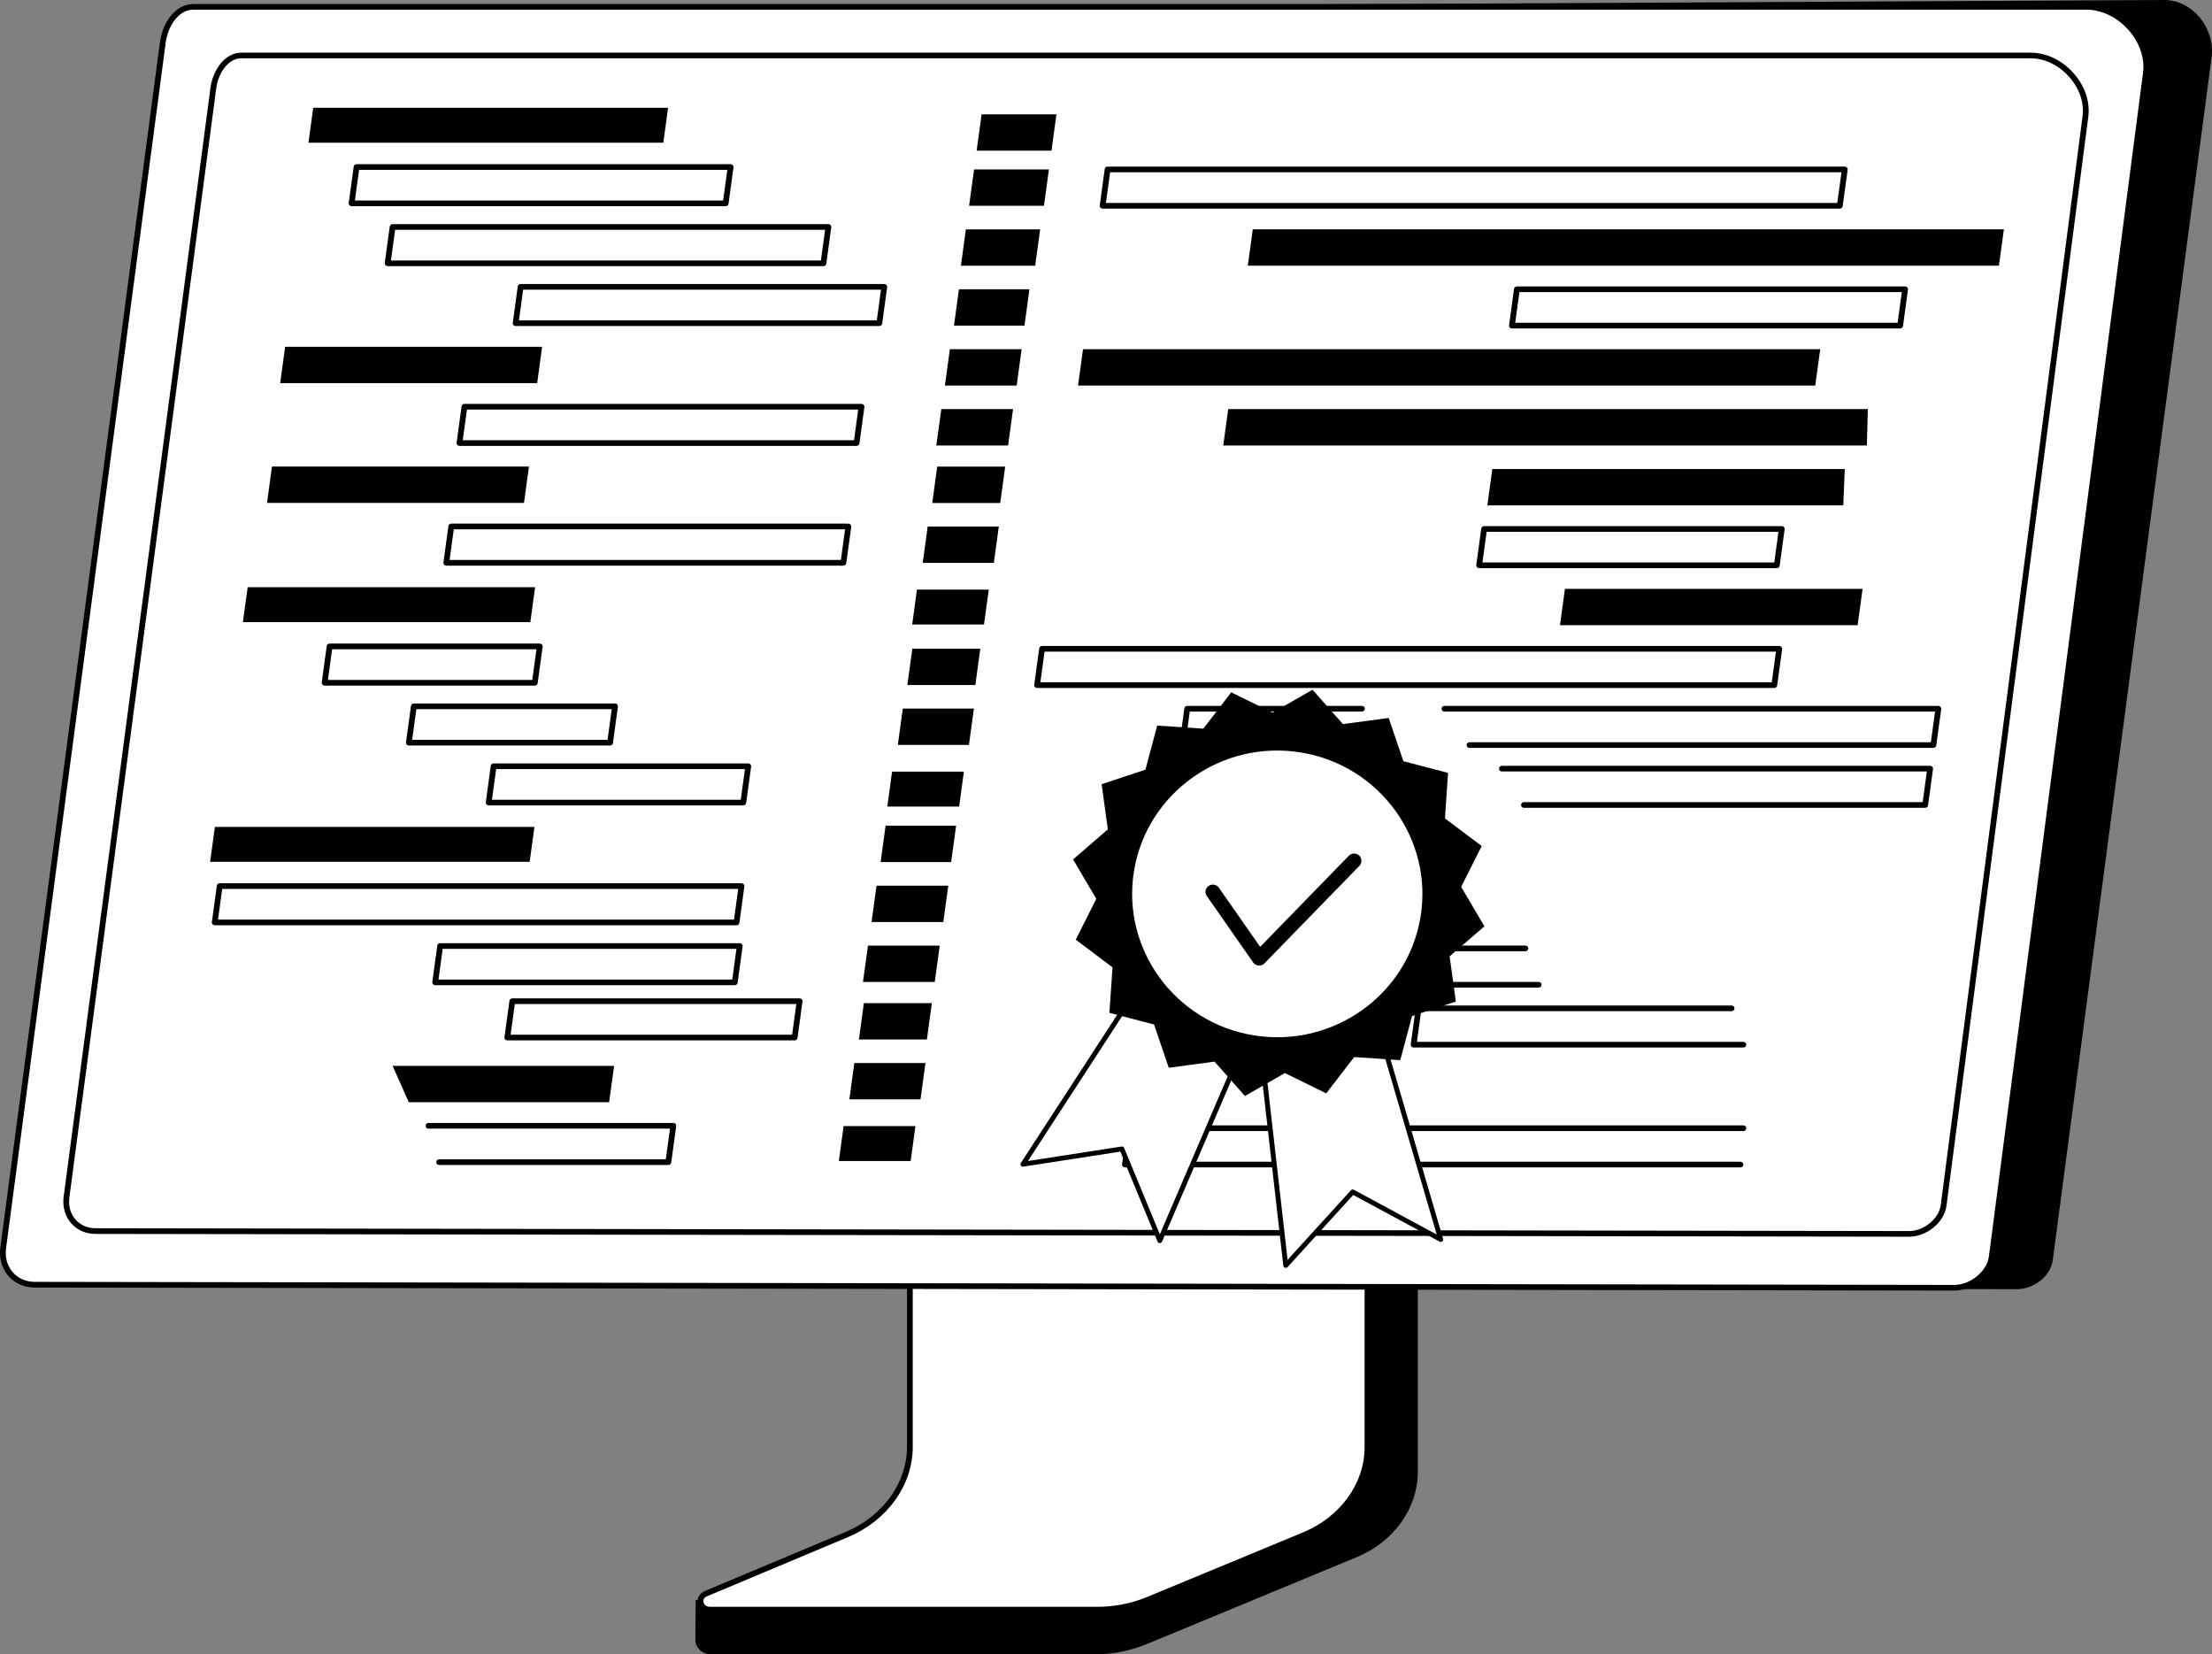
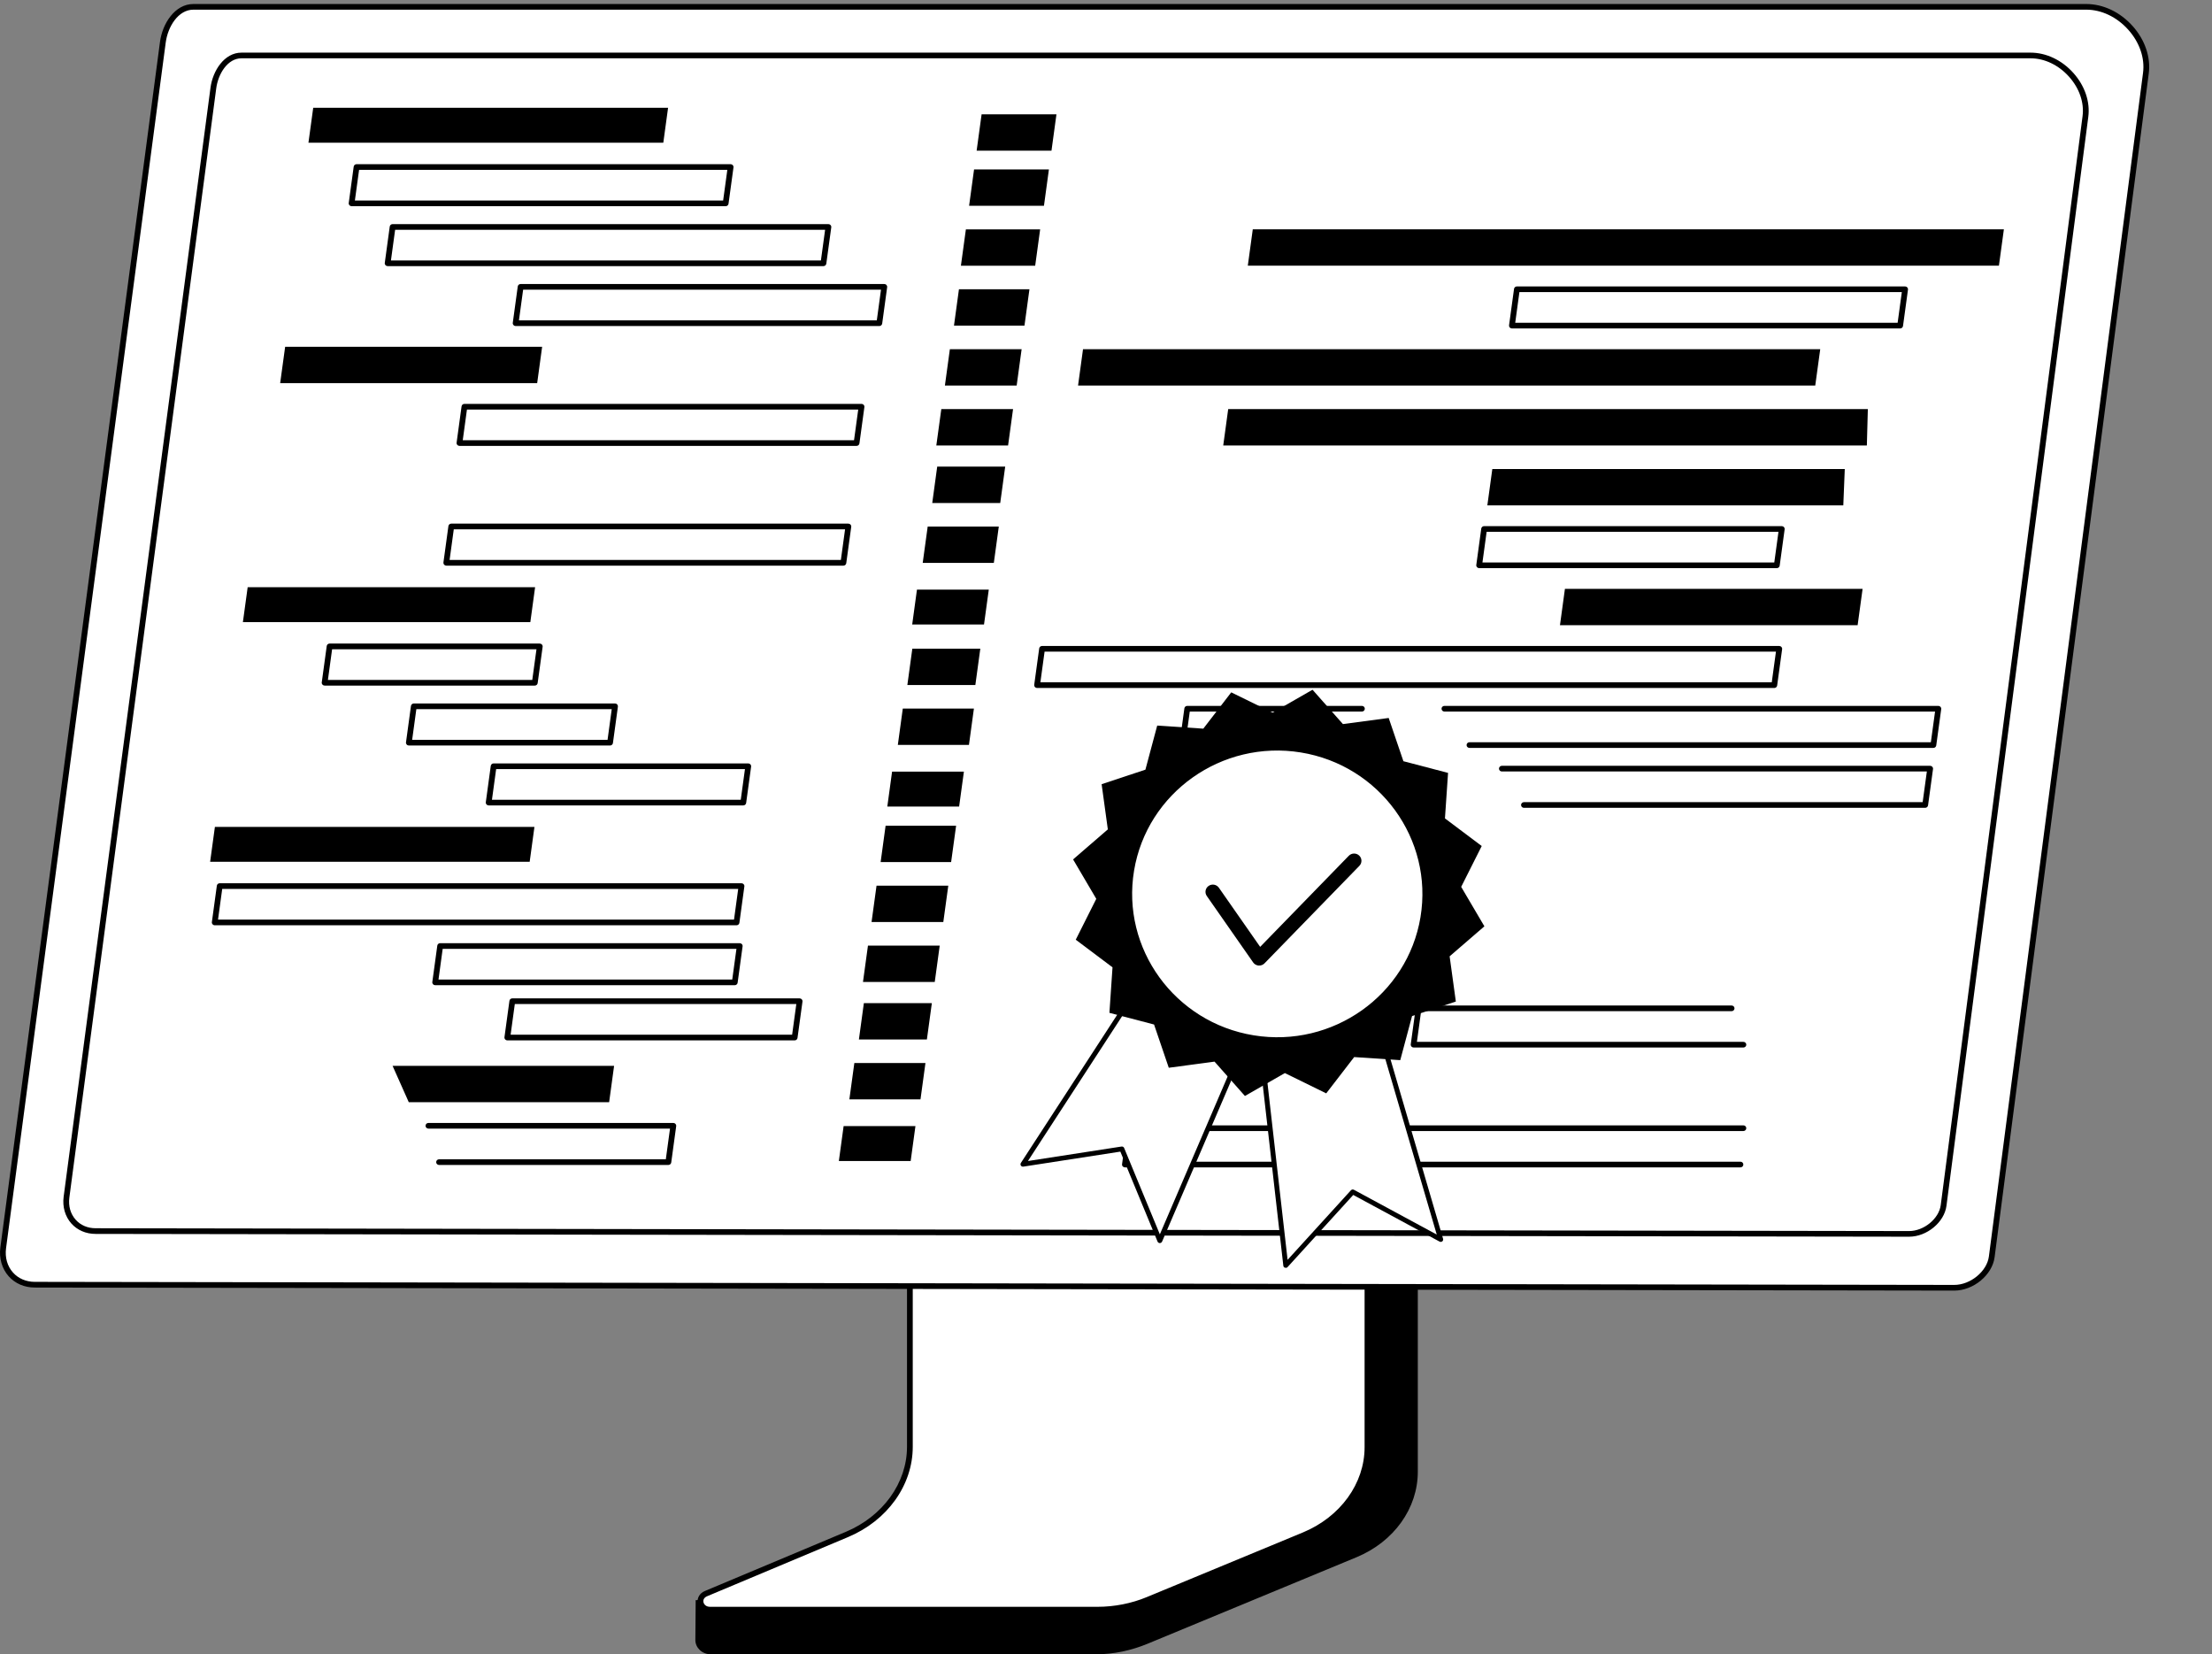
<svg xmlns="http://www.w3.org/2000/svg" width="218" height="163" viewBox="0 0 218 163" fill="none">
  <rect x="0" y="0" width="218" height="163" fill="#808080" stroke="none" />
  <g clip-path="url(#clip0_38_1286)">
    <path d="M139.26 107.083L94.58 107.359C94.291 107.359 94.195 107.623 94.195 107.877V145.253C94.195 148.832 68.809 158.129 68.562 157.657L68.531 161.612C68.53 162.349 69.188 163.002 70.028 163.002H70.586C70.59 163.002 70.593 163.002 70.597 163.002H108.058C109.797 163.002 111.513 162.619 113.087 161.971L133.684 153.444C137.391 151.909 139.73 148.612 139.73 145.015V107.601C139.73 107.347 139.549 107.083 139.26 107.083Z" fill="black" />
    <path d="M89.671 105.18V142.564C89.671 146.249 87.258 149.606 83.469 151.198L69.574 157.029C68.666 157.41 68.976 158.605 69.982 158.605H108.158C109.874 158.605 111.569 158.272 113.122 157.629L128.517 151.257C132.335 149.677 134.771 146.304 134.771 142.601V105.18C134.771 105.027 134.629 104.903 134.455 104.903H89.987C89.812 104.903 89.671 105.027 89.671 105.18Z" fill="white" />
    <path d="M108.158 158.885H69.982C69.277 158.885 68.866 158.43 68.773 157.979C68.669 157.474 68.945 156.989 69.463 156.771L83.358 150.94C87.021 149.402 89.388 146.115 89.388 142.564V105.18C89.388 104.873 89.656 104.624 89.988 104.624H134.456C134.787 104.624 135.056 104.873 135.056 105.18V142.601C135.056 146.4 132.533 149.898 128.628 151.515L113.234 157.887C111.656 158.54 109.901 158.885 108.158 158.885ZM89.955 105.192V142.565C89.955 146.341 87.453 149.831 83.58 151.456L69.685 157.287C69.411 157.402 69.277 157.619 69.329 157.868C69.374 158.08 69.57 158.327 69.98 158.327H108.156C109.825 158.327 111.503 157.997 113.011 157.373L128.405 151C132.098 149.471 134.485 146.174 134.485 142.603V105.184C134.483 105.189 134.473 105.183 134.454 105.183H89.985C89.97 105.183 89.96 105.188 89.955 105.192Z" fill="black" />
-     <path d="M6.151 126.605L198.732 127.03C200.418 127.03 202.098 125.785 202.312 124.138L217.959 5.657C218.333 2.786 216.072 -0.07 213.167 0.001L22.819 0.99L6.151 126.605Z" fill="black" />
    <path d="M205.604 0.674C208.918 0.674 211.909 3.976 211.485 7.215L196.292 123.848C196.077 125.495 194.284 126.889 192.599 126.889L3.427 126.587C1.407 126.587 0.057 124.938 0.315 122.963L16.049 4.168C16.264 2.521 17.372 0.674 19.057 0.674H205.604Z" fill="white" />
    <path d="M192.599 127.169L3.427 126.867C2.408 126.867 1.494 126.475 0.858 125.763C0.195 125.022 -0.105 123.99 0.034 122.928L15.767 4.131C16.004 2.319 17.238 0.395 19.057 0.395H205.604C207.276 0.395 208.942 1.185 210.176 2.564C211.398 3.93 211.978 5.639 211.766 7.25L196.574 123.883C196.345 125.634 194.488 127.169 192.599 127.169ZM19.057 0.953C17.563 0.953 16.537 2.628 16.331 4.203L0.596 122.999C0.477 123.913 0.72 124.764 1.283 125.392C1.811 125.982 2.572 126.307 3.427 126.307L192.6 126.609C194.193 126.609 195.819 125.275 196.011 123.812L211.203 7.179C211.393 5.725 210.864 4.178 209.749 2.932C208.623 1.674 207.113 0.952 205.604 0.952H19.057V0.953Z" fill="black" />
    <path d="M188.149 121.859L9.415 121.583C8.471 121.583 7.624 121.219 7.034 120.559C6.421 119.873 6.143 118.916 6.271 117.933L20.745 8.644C20.965 6.968 22.108 5.187 23.794 5.187H200.115C201.659 5.187 203.199 5.917 204.338 7.19C205.468 8.452 206.003 10.03 205.808 11.52L191.83 118.819C191.617 120.438 189.898 121.859 188.149 121.859ZM23.794 5.745C22.433 5.745 21.497 7.276 21.309 8.715L6.835 118.005C6.726 118.841 6.949 119.616 7.461 120.189C7.942 120.727 8.636 121.024 9.416 121.024L188.151 121.302C189.606 121.302 191.091 120.085 191.266 118.748L205.243 11.448C205.418 10.118 204.932 8.7 203.911 7.559C202.88 6.406 201.496 5.745 200.115 5.745H23.794Z" fill="black" />
-     <path d="M181.322 20.554H108.667C108.586 20.554 108.508 20.519 108.453 20.459C108.4 20.399 108.374 20.318 108.386 20.237L108.875 16.656C108.894 16.517 109.014 16.414 109.157 16.414H181.811C181.893 16.414 181.97 16.449 182.025 16.509C182.079 16.57 182.104 16.651 182.093 16.731L181.603 20.313C181.584 20.452 181.464 20.554 181.322 20.554ZM108.992 19.995H181.073L181.486 16.973H109.405L108.992 19.995Z" fill="black" />
    <path d="M197 26.18H122.975L123.465 22.599H197.489L197 26.18Z" fill="black" />
    <path d="M187.266 32.364H149.005C148.923 32.364 148.846 32.329 148.791 32.269C148.737 32.209 148.712 32.127 148.723 32.047L149.213 28.465C149.232 28.326 149.351 28.224 149.494 28.224H187.756C187.837 28.224 187.915 28.259 187.97 28.319C188.023 28.379 188.049 28.46 188.037 28.541L187.548 32.122C187.53 32.26 187.409 32.364 187.266 32.364ZM149.33 31.805H187.018L187.431 28.782H149.743L149.33 31.805Z" fill="black" />
    <path d="M174.862 67.792H102.208C102.127 67.792 102.049 67.757 101.994 67.697C101.94 67.636 101.915 67.555 101.926 67.475L102.416 63.893C102.435 63.754 102.555 63.651 102.698 63.651H175.352C175.433 63.651 175.511 63.687 175.566 63.747C175.62 63.807 175.645 63.888 175.634 63.968L175.144 67.55C175.125 67.688 175.005 67.792 174.862 67.792ZM102.533 67.233H174.613L175.026 64.21H102.947L102.533 67.233Z" fill="black" />
    <path d="M135.551 73.695H116.516C116.434 73.695 116.357 73.66 116.302 73.6C116.248 73.54 116.223 73.458 116.234 73.378L116.724 69.796C116.743 69.657 116.863 69.555 117.005 69.555H134.223C134.38 69.555 134.507 69.68 134.507 69.834C134.507 69.988 134.38 70.114 134.223 70.114H117.255L116.842 73.136H135.551C135.708 73.136 135.835 73.261 135.835 73.416C135.835 73.57 135.708 73.695 135.551 73.695Z" fill="black" />
    <path d="M190.542 73.695H144.821C144.664 73.695 144.536 73.57 144.536 73.416C144.536 73.261 144.664 73.136 144.821 73.136H190.293L190.706 70.114H142.352C142.195 70.114 142.068 69.988 142.068 69.834C142.068 69.68 142.195 69.555 142.352 69.555H191.031C191.113 69.555 191.19 69.59 191.245 69.65C191.299 69.71 191.324 69.791 191.313 69.872L190.823 73.453C190.804 73.592 190.683 73.695 190.542 73.695Z" fill="black" />
    <path d="M189.734 79.599H150.19C150.033 79.599 149.906 79.474 149.906 79.32C149.906 79.166 150.033 79.04 150.19 79.04H189.485L189.898 76.018H148.013C147.857 76.018 147.729 75.893 147.729 75.738C147.729 75.584 147.857 75.459 148.013 75.459H190.223C190.305 75.459 190.382 75.494 190.437 75.554C190.491 75.614 190.516 75.696 190.505 75.776L190.015 79.358C189.996 79.495 189.876 79.599 189.734 79.599Z" fill="black" />
    <path d="M141.627 85.258H114.661C114.58 85.258 114.502 85.223 114.447 85.163C114.394 85.103 114.368 85.022 114.38 84.942L114.869 81.36C114.888 81.221 115.008 81.118 115.151 81.118H137.344C137.501 81.118 137.628 81.243 137.628 81.398C137.628 81.552 137.501 81.677 137.344 81.677H115.399L114.986 84.7H141.627C141.783 84.7 141.911 84.825 141.911 84.979C141.911 85.133 141.783 85.258 141.627 85.258Z" fill="black" />
    <path d="M178.899 37.99H106.246L106.735 34.408H179.39L178.899 37.99Z" fill="black" />
    <path d="M183.985 43.894H120.554L121.043 40.312H184.082L183.985 43.894Z" fill="black" />
    <path d="M175.111 55.982H145.775C145.694 55.982 145.616 55.947 145.561 55.887C145.508 55.827 145.482 55.745 145.494 55.665L145.983 52.084C146.002 51.945 146.122 51.842 146.265 51.842H175.6C175.682 51.842 175.76 51.877 175.815 51.937C175.868 51.997 175.894 52.079 175.882 52.159L175.393 55.74C175.374 55.878 175.254 55.982 175.111 55.982ZM146.1 55.423H174.862L175.275 52.401H146.513L146.1 55.423Z" fill="black" />
    <path d="M183.075 61.602H153.74L154.229 58.022H183.565L183.075 61.602Z" fill="black" />
    <path d="M181.663 49.798H146.583L147.073 46.218H181.809L181.663 49.798Z" fill="black" />
-     <path d="M151.642 97.312H113.288C113.206 97.312 113.128 97.277 113.073 97.217C113.02 97.157 112.994 97.075 113.006 96.995L113.495 93.414C113.514 93.275 113.634 93.172 113.777 93.172H150.335C150.492 93.172 150.62 93.297 150.62 93.451C150.62 93.606 150.492 93.731 150.335 93.731H114.025L113.613 96.753H151.642C151.799 96.753 151.926 96.879 151.926 97.033C151.926 97.188 151.799 97.312 151.642 97.312Z" fill="black" />
    <path d="M171.818 103.217H139.317C139.236 103.217 139.158 103.182 139.103 103.122C139.05 103.062 139.024 102.981 139.035 102.9L139.525 99.319C139.544 99.18 139.664 99.077 139.807 99.077H170.656C170.813 99.077 170.941 99.203 170.941 99.357C170.941 99.511 170.813 99.636 170.656 99.636H140.055L139.642 102.659H171.818C171.974 102.659 172.102 102.784 172.102 102.938C172.102 103.092 171.974 103.217 171.818 103.217Z" fill="black" />
    <path d="M171.527 115.027H110.865C110.783 115.027 110.705 114.992 110.651 114.932C110.597 114.872 110.571 114.79 110.583 114.71L111.072 111.129C111.091 110.989 111.211 110.887 111.354 110.887H171.818C171.974 110.887 172.102 111.012 172.102 111.166C172.102 111.32 171.974 111.446 171.818 111.446H111.604L111.191 114.468H171.528C171.685 114.468 171.812 114.593 171.812 114.748C171.811 114.902 171.684 115.027 171.527 115.027Z" fill="black" />
    <path d="M96.977 61.537H89.9L90.37 58.096H97.448L96.977 61.537Z" fill="black" />
    <path d="M102.885 20.277H95.508L95.997 16.695H103.374L102.885 20.277Z" fill="black" />
    <path d="M103.627 14.849H96.25L96.74 11.268H104.116L103.627 14.849Z" fill="black" />
    <path d="M102.021 26.181H94.701L95.191 22.6H102.51L102.021 26.181Z" fill="black" />
    <path d="M100.965 32.085H94.018L94.507 28.505H101.455L100.965 32.085Z" fill="black" />
    <path d="M100.196 37.99H93.123L93.613 34.408H100.685L100.196 37.99Z" fill="black" />
    <path d="M99.35 43.894H92.278L92.769 40.312H99.84L99.35 43.894Z" fill="black" />
    <path d="M97.945 55.466H90.936L91.427 51.886H98.434L97.945 55.466Z" fill="black" />
    <path d="M98.576 49.562H91.876L92.365 45.98H99.065L98.576 49.562Z" fill="black" />
    <path d="M94.525 79.472H87.448L87.918 76.032H94.996L94.525 79.472Z" fill="black" />
    <path d="M95.493 73.402H88.484L88.973 69.82H95.982L95.493 73.402Z" fill="black" />
    <path d="M96.124 67.496H89.423L89.913 63.915H96.613L96.124 67.496Z" fill="black" />
    <path d="M89.75 114.398H82.672L83.142 110.958H90.22L89.75 114.398Z" fill="black" />
    <path d="M93.736 84.947H86.789L87.278 81.365H94.227L93.736 84.947Z" fill="black" />
    <path d="M92.966 90.852H85.895L86.385 87.27H93.457L92.966 90.852Z" fill="black" />
    <path d="M92.123 96.756H85.05L85.54 93.175H92.612L92.123 96.756Z" fill="black" />
    <path d="M90.717 108.328H83.708L84.198 104.746H91.206L90.717 108.328Z" fill="black" />
    <path d="M91.348 102.423H84.648L85.137 98.843H91.837L91.348 102.423Z" fill="black" />
    <path d="M65.371 14.064H30.398L30.868 10.623H65.841L65.371 14.064Z" fill="black" />
    <path d="M71.516 20.318H34.651C34.569 20.318 34.49 20.283 34.436 20.223C34.383 20.163 34.357 20.081 34.369 20.001L34.858 16.42C34.877 16.28 34.997 16.178 35.14 16.178H72.006C72.087 16.178 72.166 16.213 72.22 16.273C72.273 16.333 72.299 16.415 72.287 16.495L71.798 20.076C71.779 20.214 71.658 20.318 71.516 20.318ZM34.975 19.759H71.268L71.681 16.737H35.389L34.975 19.759Z" fill="black" />
    <path d="M81.153 26.223H38.203C38.121 26.223 38.042 26.188 37.989 26.128C37.935 26.068 37.91 25.986 37.921 25.906L38.41 22.325C38.429 22.186 38.549 22.083 38.692 22.083H81.642C81.724 22.083 81.803 22.118 81.856 22.178C81.91 22.238 81.936 22.32 81.924 22.4L81.435 25.982C81.415 26.119 81.294 26.223 81.153 26.223ZM38.528 25.665H80.904L81.317 22.642H38.941L38.528 25.665Z" fill="black" />
    <path d="M86.659 32.127H50.818C50.736 32.127 50.657 32.092 50.604 32.031C50.55 31.971 50.525 31.89 50.536 31.81L51.026 28.228C51.045 28.089 51.165 27.986 51.307 27.986H87.15C87.231 27.986 87.31 28.021 87.364 28.082C87.417 28.142 87.443 28.223 87.431 28.303L86.942 31.885C86.921 32.024 86.802 32.127 86.659 32.127ZM51.143 31.568H86.412L86.825 28.545H51.556L51.143 31.568Z" fill="black" />
    <path d="M52.266 61.3H23.938L24.409 57.86H52.736L52.266 61.3Z" fill="black" />
    <path d="M52.707 67.554H31.992C31.91 67.554 31.831 67.519 31.778 67.459C31.724 67.399 31.699 67.318 31.71 67.237L32.2 63.656C32.219 63.517 32.339 63.414 32.481 63.414H53.196C53.278 63.414 53.357 63.449 53.41 63.509C53.464 63.569 53.489 63.651 53.478 63.731L52.988 67.313C52.969 67.45 52.849 67.554 52.707 67.554ZM32.317 66.996H52.458L52.871 63.973H32.73L32.317 66.996Z" fill="black" />
    <path d="M60.124 73.459H40.294C40.213 73.459 40.133 73.424 40.08 73.364C40.026 73.303 40.001 73.222 40.013 73.142L40.502 69.56C40.521 69.421 40.641 69.318 40.784 69.318H60.614C60.696 69.318 60.775 69.353 60.828 69.414C60.882 69.474 60.907 69.555 60.896 69.635L60.406 73.217C60.387 73.355 60.267 73.459 60.124 73.459ZM40.619 72.9H59.876L60.289 69.877H41.032L40.619 72.9Z" fill="black" />
    <path d="M73.253 79.362H48.159C48.078 79.362 47.999 79.327 47.945 79.267C47.892 79.207 47.866 79.125 47.878 79.045L48.367 75.463C48.386 75.324 48.506 75.222 48.649 75.222H73.743C73.824 75.222 73.903 75.257 73.957 75.317C74.01 75.377 74.036 75.459 74.025 75.539L73.535 79.12C73.516 79.259 73.396 79.362 73.253 79.362ZM48.484 78.803H73.005L73.418 75.781H48.897L48.484 78.803Z" fill="black" />
    <path d="M52.94 37.752H27.611L28.102 34.171H53.429L52.94 37.752Z" fill="black" />
    <path d="M84.417 43.936H45.281C45.2 43.936 45.121 43.901 45.067 43.841C45.014 43.781 44.988 43.699 45 43.619L45.489 40.038C45.508 39.899 45.628 39.796 45.771 39.796H84.906C84.988 39.796 85.067 39.831 85.121 39.891C85.174 39.951 85.2 40.033 85.188 40.113L84.699 43.694C84.68 43.832 84.56 43.936 84.417 43.936ZM45.606 43.377H84.168L84.581 40.355H46.019L45.606 43.377Z" fill="black" />
-     <path d="M51.642 49.551H26.315L26.805 45.97H52.132L51.642 49.551Z" fill="black" />
    <path d="M83.12 55.736H43.984C43.902 55.736 43.823 55.701 43.77 55.641C43.716 55.581 43.691 55.499 43.702 55.419L44.192 51.838C44.211 51.699 44.331 51.596 44.473 51.596H83.609C83.691 51.596 83.769 51.631 83.823 51.691C83.877 51.751 83.902 51.833 83.891 51.913L83.401 55.494C83.383 55.632 83.262 55.736 83.12 55.736ZM44.309 55.177H82.871L83.284 52.155H44.722L44.309 55.177Z" fill="black" />
    <path d="M52.201 84.917H20.709L21.179 81.478H52.671L52.201 84.917Z" fill="black" />
    <path d="M72.588 91.172H21.162C21.081 91.172 21.002 91.136 20.948 91.076C20.895 91.016 20.869 90.935 20.881 90.855L21.37 87.273C21.389 87.134 21.509 87.031 21.652 87.031H73.078C73.159 87.031 73.238 87.066 73.292 87.126C73.345 87.187 73.371 87.268 73.359 87.348L72.87 90.93C72.851 91.068 72.731 91.172 72.588 91.172ZM21.487 90.613H72.34L72.752 87.59H21.9L21.487 90.613Z" fill="black" />
    <path d="M72.413 97.077H42.889C42.807 97.077 42.728 97.042 42.675 96.982C42.621 96.921 42.596 96.84 42.607 96.76L43.097 93.178C43.116 93.039 43.236 92.936 43.379 92.936H72.903C72.984 92.936 73.064 92.972 73.117 93.032C73.171 93.092 73.196 93.173 73.184 93.254L72.695 96.835C72.676 96.973 72.556 97.077 72.413 97.077ZM43.215 96.518H72.166L72.579 93.495H43.628L43.215 96.518Z" fill="black" />
    <path d="M60.032 108.606H40.286L38.691 105.025H60.521L60.032 108.606Z" fill="black" />
    <path d="M78.316 102.514H49.998C49.917 102.514 49.838 102.479 49.784 102.419C49.731 102.359 49.705 102.278 49.717 102.197L50.206 98.616C50.225 98.477 50.345 98.374 50.488 98.374H78.805C78.887 98.374 78.966 98.409 79.019 98.469C79.073 98.529 79.098 98.611 79.087 98.691L78.597 102.273C78.58 102.41 78.459 102.514 78.316 102.514ZM50.323 101.955H78.067L78.48 98.933H50.736L50.323 101.955Z" fill="black" />
    <path d="M65.869 114.79H43.272C43.115 114.79 42.987 114.664 42.987 114.51C42.987 114.356 43.115 114.231 43.272 114.231H65.619L66.032 111.208H42.222C42.066 111.208 41.938 111.083 41.938 110.929C41.938 110.775 42.066 110.649 42.222 110.649H66.359C66.441 110.649 66.52 110.685 66.574 110.745C66.627 110.805 66.653 110.886 66.641 110.966L66.152 114.548C66.131 114.686 66.011 114.79 65.869 114.79Z" fill="black" />
    <g clip-path="url(#clip1_38_1286)">
-       <path d="M115.257 92.507L100.814 114.718L110.566 113.209L114.304 122.248L124.833 97.725L115.257 92.507Z" fill="white" />
+       <path d="M115.257 92.507L100.814 114.718L110.566 113.209L114.304 122.248L124.833 97.725Z" fill="white" />
      <path d="M114.265 122.483C114.184 122.47 114.113 122.416 114.081 122.338L110.415 113.475L100.852 114.954C100.758 114.968 100.665 114.928 100.612 114.849C100.56 114.77 100.559 114.668 100.611 114.59L115.053 92.379C115.122 92.274 115.262 92.239 115.373 92.299L124.949 97.515C125.057 97.574 125.104 97.704 125.055 97.817L114.527 122.341C114.489 122.429 114.4 122.486 114.303 122.486C114.29 122.486 114.277 122.485 114.265 122.483ZM110.605 112.974C110.686 112.988 110.757 113.041 110.789 113.119L114.307 121.627L124.526 97.829L115.338 92.824L101.307 114.401L110.528 112.974C110.554 112.97 110.58 112.97 110.605 112.974Z" fill="black" />
      <path d="M123.73 98.456L126.716 124.692L133.316 117.446L141.99 122.132L134.491 96.539L123.73 98.456Z" fill="white" />
      <path d="M126.677 124.927C126.665 124.925 126.653 124.922 126.642 124.919C126.552 124.891 126.487 124.813 126.476 124.718L123.49 98.483C123.475 98.357 123.561 98.244 123.686 98.221L134.447 96.304C134.568 96.282 134.687 96.355 134.721 96.473L142.22 122.065C142.248 122.158 142.216 122.257 142.14 122.318C142.063 122.378 141.958 122.387 141.873 122.34L133.367 117.745L126.894 124.852C126.84 124.912 126.757 124.94 126.677 124.927ZM123.996 98.652L126.896 124.138L133.137 117.286C133.212 117.204 133.335 117.184 133.433 117.236L141.597 121.648L134.319 96.812L123.996 98.652Z" fill="black" />
      <path d="M146.292 91.274L142.866 94.231L143.478 98.686L139.163 100.116L138 104.462L133.459 104.158L130.704 107.734L126.627 105.735L122.692 107.992L119.696 104.608L115.187 105.211L113.736 100.95L109.337 99.799L109.642 95.315L106.019 92.593L108.042 88.567L105.756 84.681L109.181 81.724L108.569 77.27L112.884 75.839L114.047 71.494L118.589 71.798L121.343 68.221L125.42 70.22L129.354 67.963L132.35 71.347L136.86 70.745L138.31 75.006L142.711 76.157L142.405 80.641L146.028 83.363L144.004 87.387L146.292 91.274Z" fill="black" />
      <path d="M123.521 102.251C131.447 103.54 138.928 98.24 140.231 90.413C141.534 82.587 136.164 75.197 128.238 73.907C120.312 72.618 112.831 77.918 111.528 85.745C110.225 93.572 115.595 100.962 123.521 102.251Z" fill="white" />
      <path d="M123.482 102.486C115.437 101.178 109.968 93.651 111.29 85.707C112.612 77.762 120.233 72.364 128.277 73.673C136.322 74.981 141.791 82.508 140.469 90.453C139.148 98.397 131.527 103.795 123.482 102.486ZM128.199 74.143C120.416 72.877 113.045 78.099 111.766 85.784C110.487 93.469 115.777 100.751 123.56 102.016C131.343 103.282 138.714 98.06 139.993 90.375C141.272 82.69 135.982 75.408 128.199 74.143Z" fill="black" />
      <path d="M123.982 95.133C123.789 95.102 123.615 94.995 123.503 94.834L118.932 88.284C118.706 87.96 118.789 87.514 119.118 87.29C119.447 87.066 119.898 87.148 120.126 87.473L124.193 93.3L132.929 84.323C133.206 84.039 133.665 84.03 133.953 84.303C134.241 84.577 134.25 85.029 133.974 85.314L124.623 94.922C124.473 95.077 124.259 95.157 124.042 95.14C124.021 95.14 124.001 95.137 123.982 95.133Z" fill="black" />
    </g>
  </g>
  <defs>
    <clipPath id="clip0_38_1286">
      <rect width="218" height="163" fill="white" />
    </clipPath>
    <clipPath id="clip1_38_1286">
      <rect width="42.317" height="56.654" fill="white" transform="matrix(0.987 0.161 -0.164 0.986 108.904 64.638)" />
    </clipPath>
  </defs>
</svg>